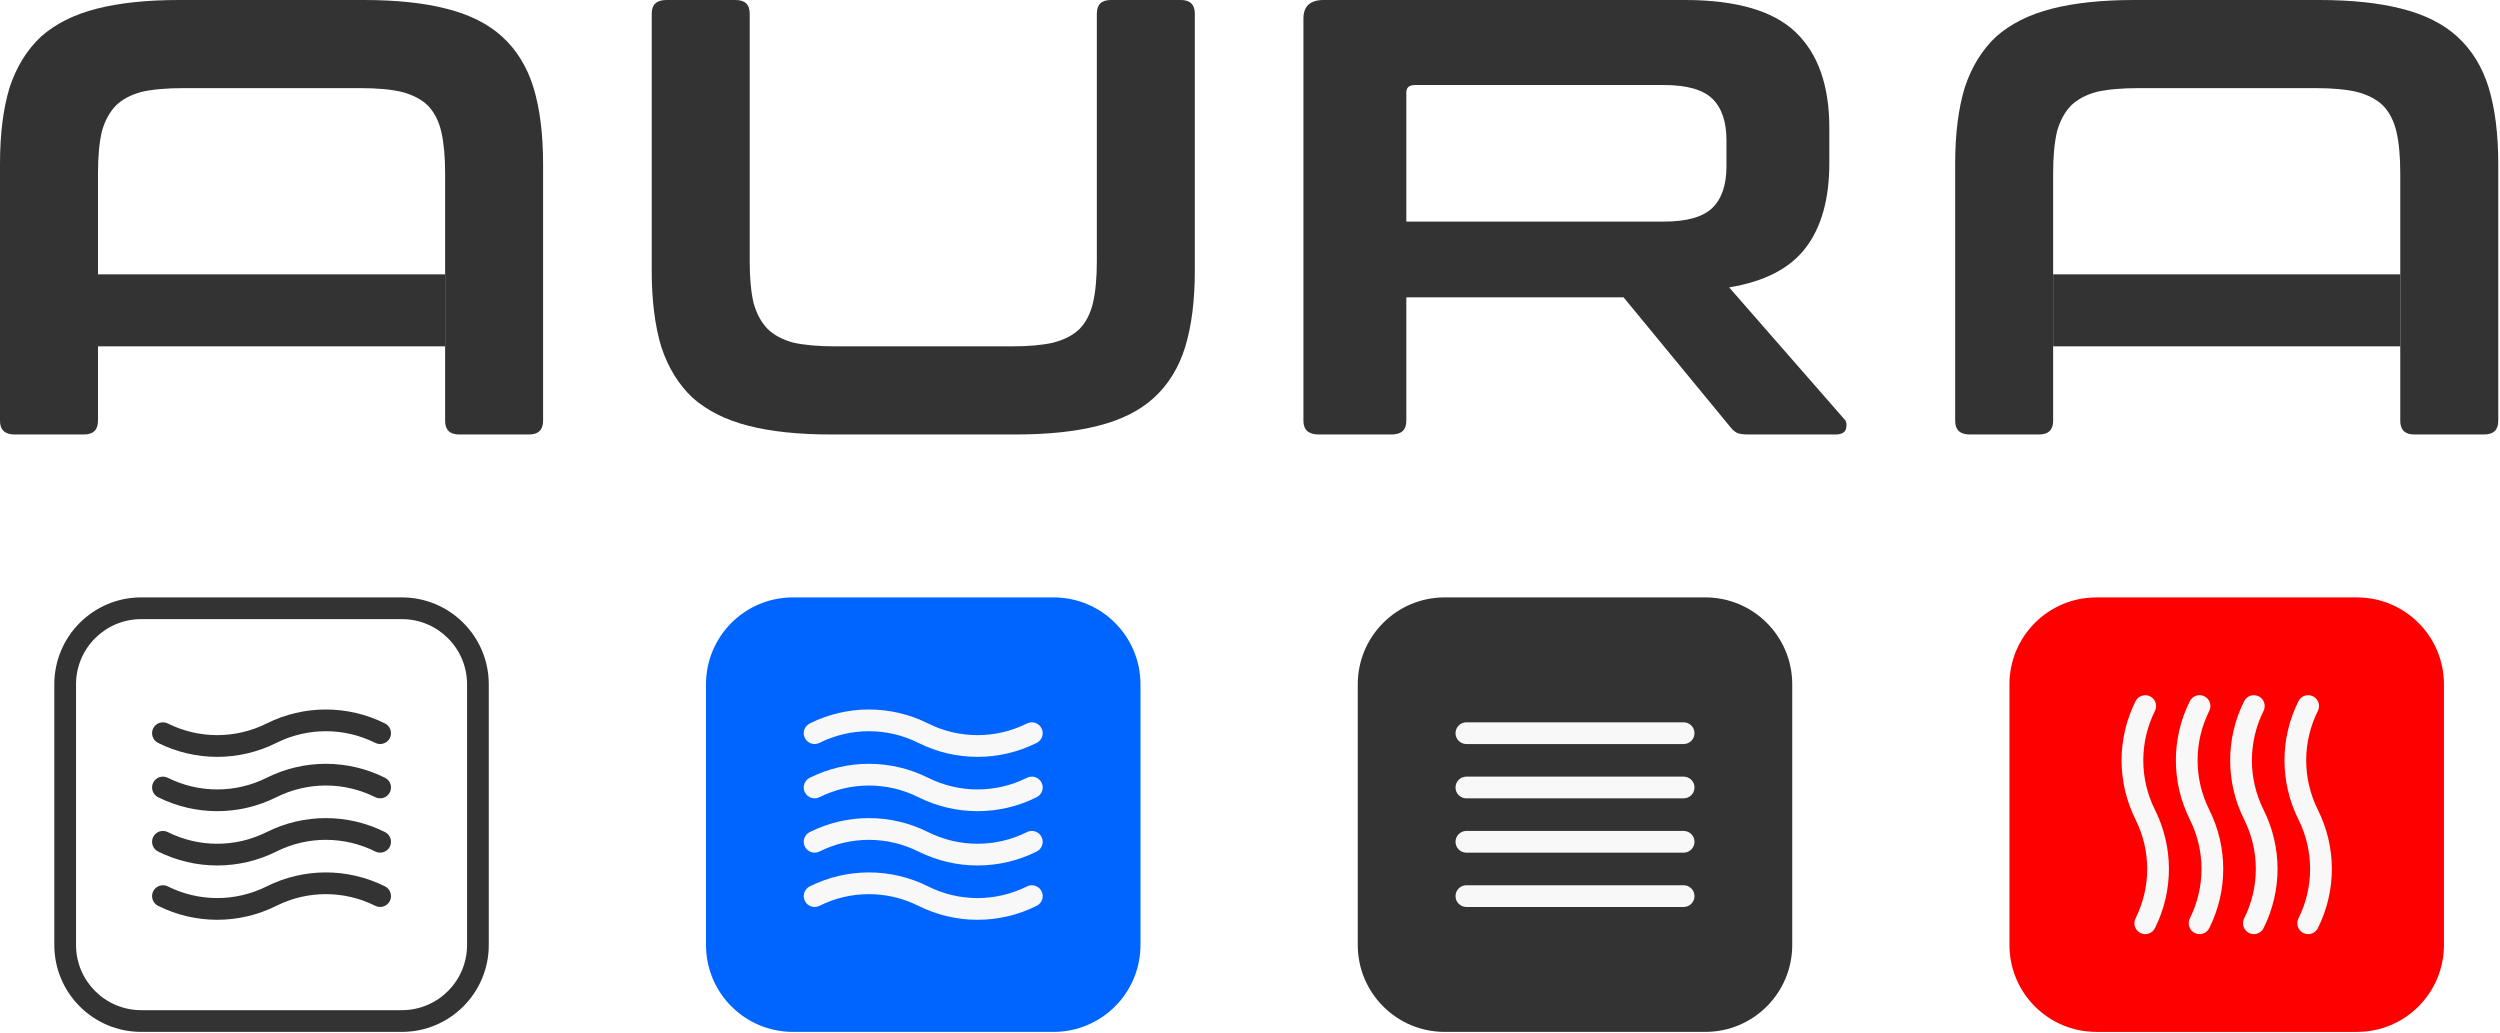
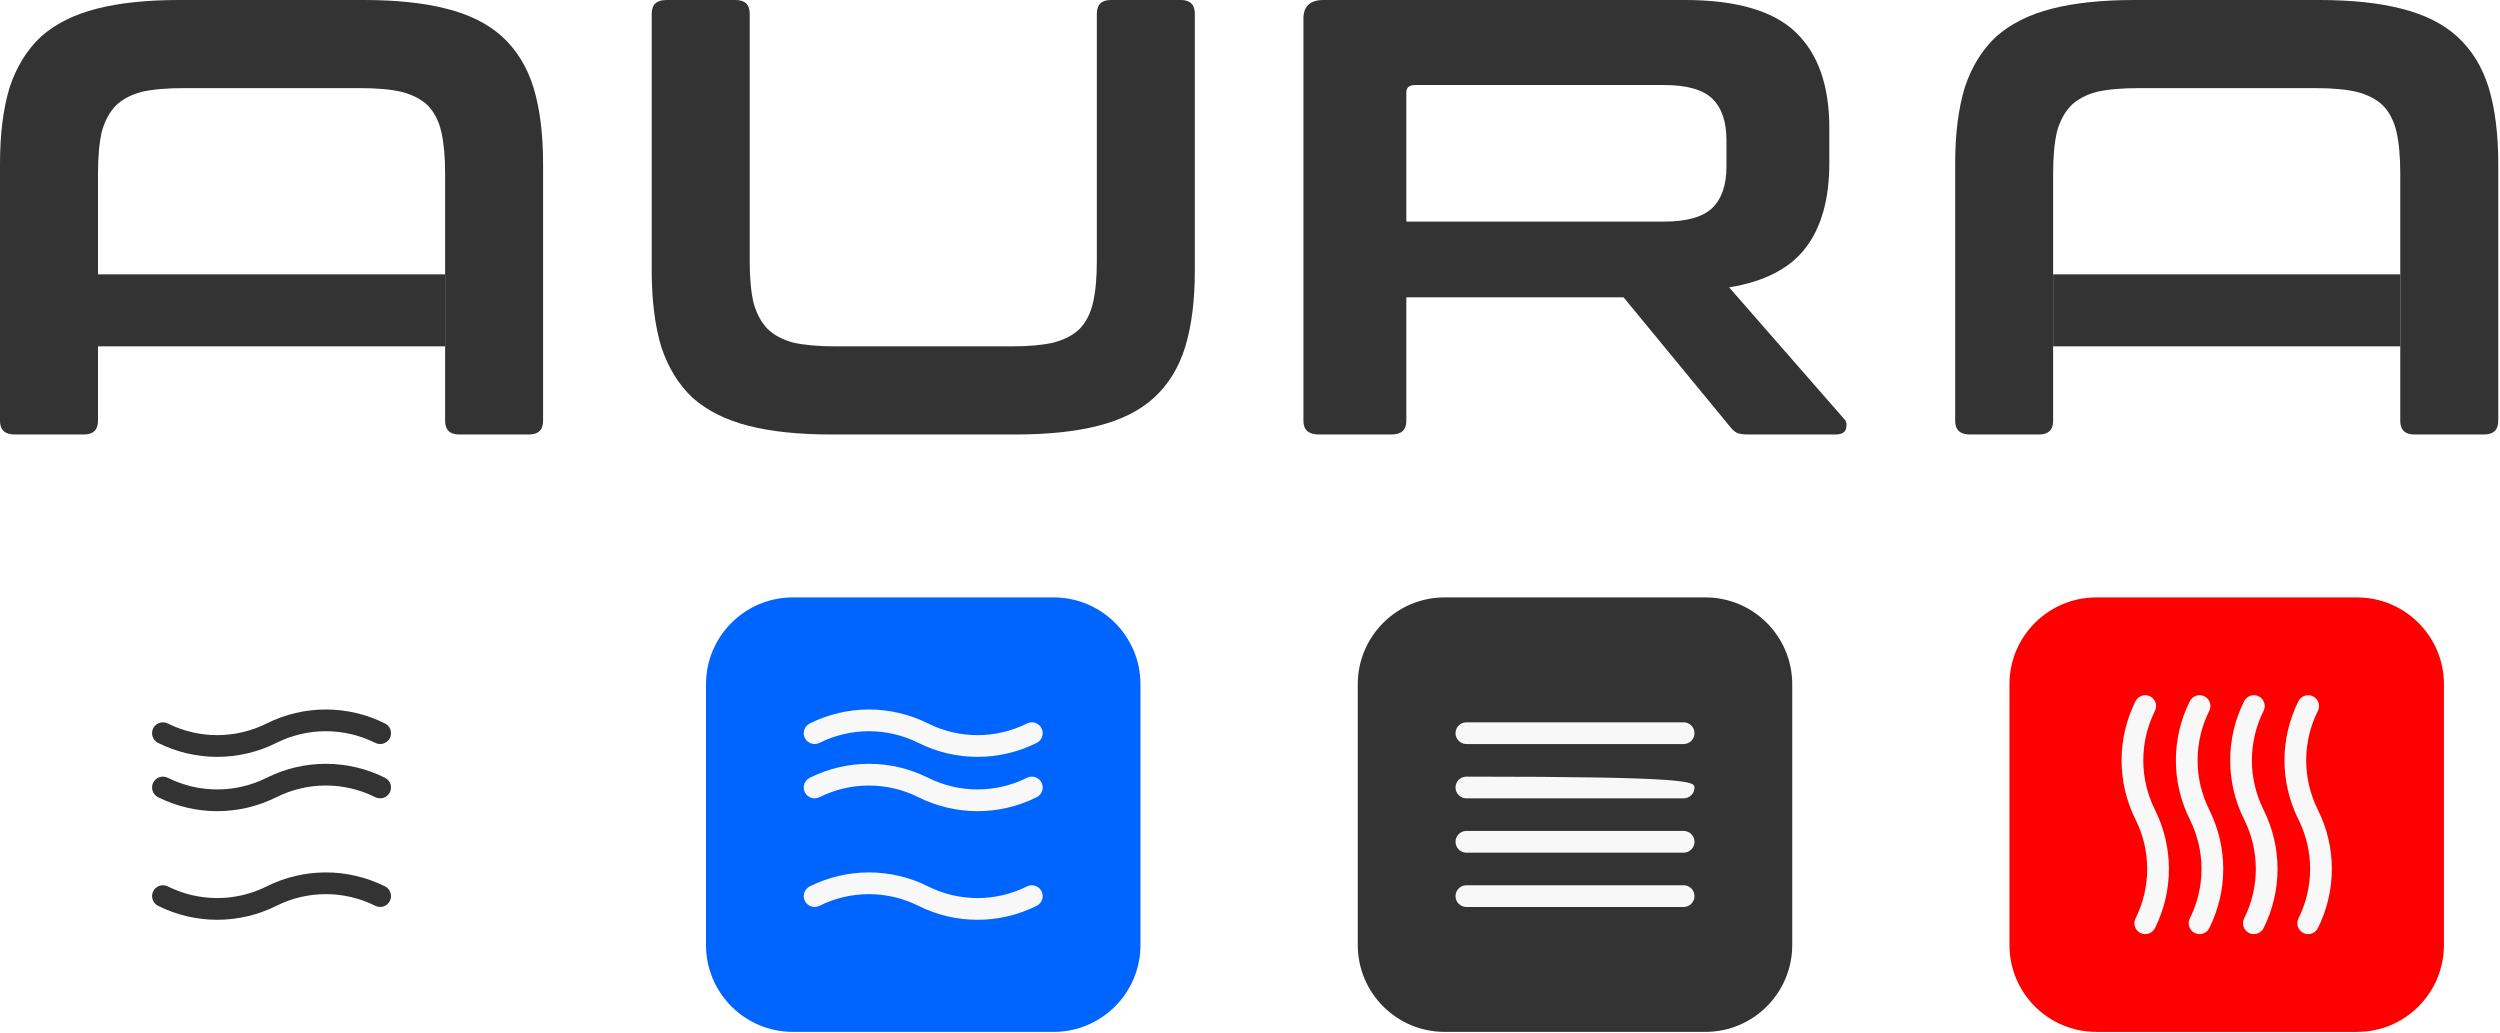
<svg xmlns="http://www.w3.org/2000/svg" viewBox="0 0 133.072 54.965" fill="none">
  <path d="M39.156 0C39.656 0 39.906 0.242 39.906 0.727V13.909C39.906 14.79 39.974 15.528 40.11 16.123C40.269 16.695 40.52 17.158 40.86 17.51C41.201 17.841 41.656 18.083 42.224 18.237C42.815 18.369 43.554 18.435 44.44 18.435H53.883C54.769 18.435 55.497 18.369 56.065 18.237C56.656 18.083 57.121 17.841 57.463 17.51C57.803 17.158 58.042 16.695 58.178 16.123C58.315 15.528 58.383 14.79 58.383 13.909V0.727C58.383 0.242 58.633 0 59.133 0H62.849C63.349 0 63.599 0.242 63.599 0.727V14.405C63.599 15.991 63.428 17.345 63.087 18.468C62.746 19.57 62.189 20.473 61.417 21.178C60.667 21.86 59.678 22.356 58.451 22.664C57.247 22.973 55.78 23.127 54.053 23.127H44.235C42.508 23.127 41.042 22.973 39.838 22.664C38.633 22.356 37.645 21.86 36.872 21.178C36.122 20.473 35.565 19.57 35.201 18.468C34.861 17.345 34.69 15.991 34.69 14.405V0.727C34.69 0.242 34.952 0 35.474 0H39.156Z" fill="#333333" />
  <path d="M89.677 0C92.422 0 94.39 0.573 95.584 1.718C96.777 2.863 97.373 4.559 97.373 6.806V8.689C97.373 10.583 96.956 12.081 96.121 13.182C95.285 14.284 93.925 14.988 92.04 15.297L98.161 22.301C98.28 22.411 98.316 22.576 98.268 22.796C98.221 23.017 98.03 23.127 97.696 23.127H93.078C92.768 23.127 92.553 23.094 92.434 23.028C92.314 22.962 92.195 22.851 92.076 22.697L86.42 15.825H74.857V22.4C74.857 22.884 74.595 23.127 74.07 23.127H70.204C69.655 23.127 69.38 22.884 69.38 22.4V0.991C69.38 0.33 69.738 0 70.454 0H89.677ZM74.857 11.795H88.567C89.785 11.795 90.644 11.552 91.145 11.068C91.646 10.583 91.897 9.845 91.897 8.854V7.467C91.897 6.476 91.646 5.738 91.145 5.253C90.644 4.769 89.785 4.526 88.567 4.526H75.323C75.012 4.526 74.857 4.658 74.857 4.923V11.795Z" fill="#333333" />
  <path d="M4.466 23.127C4.966 23.127 5.216 22.884 5.216 22.4V18.435V14.603V9.218C5.216 8.337 5.284 7.599 5.42 7.004C5.579 6.431 5.829 5.969 6.17 5.616C6.511 5.286 6.966 5.044 7.534 4.89C8.125 4.757 8.863 4.691 9.75 4.691H19.193C20.079 4.691 20.806 4.757 21.375 4.89C21.965 5.044 22.431 5.286 22.772 5.616C23.113 5.969 23.352 6.431 23.488 7.004C23.624 7.599 23.693 8.337 23.693 9.218V14.603V18.435V22.4C23.693 22.884 23.943 23.127 24.443 23.127H28.158C28.658 23.127 28.908 22.884 28.908 22.4V18.435V14.603V8.722C28.908 7.136 28.738 5.782 28.397 4.658C28.056 3.557 27.5 2.654 26.727 1.949C25.977 1.266 24.988 0.771 23.761 0.463C22.556 0.154 21.09 0 19.363 0H9.545C7.818 0 6.352 0.154 5.148 0.463C3.943 0.771 2.954 1.266 2.182 1.949C1.432 2.654 0.875 3.557 0.511 4.658C0.17 5.782 0 7.136 0 8.722V14.603V22.4C0 22.884 0.261 23.127 0.784 23.127H4.466Z" fill="#333333" />
  <path d="M5.216 14.603V18.435H23.693V14.603H5.216Z" fill="#333333" />
  <path d="M108.536 23.127C109.036 23.127 109.286 22.884 109.286 22.4V18.435V14.603V9.218C109.286 8.337 109.354 7.599 109.491 7.004C109.65 6.431 109.9 5.969 110.241 5.616C110.582 5.286 111.036 5.044 111.604 4.89C112.195 4.757 112.934 4.691 113.82 4.691H123.263C124.15 4.691 124.877 4.757 125.445 4.89C126.036 5.044 126.502 5.286 126.843 5.616C127.184 5.969 127.422 6.431 127.559 7.004C127.695 7.599 127.763 8.337 127.763 9.218V14.603V18.435V22.4C127.763 22.884 128.013 23.127 128.513 23.127H132.229C132.729 23.127 132.979 22.884 132.979 22.4V18.435V14.603V8.722C132.979 7.136 132.808 5.782 132.468 4.658C132.127 3.557 131.57 2.654 130.797 1.949C130.047 1.266 129.059 0.771 127.831 0.463C126.627 0.154 125.161 0 123.434 0H113.616C111.889 0 110.423 0.154 109.218 0.463C108.013 0.771 107.025 1.266 106.252 1.949C105.502 2.654 104.945 3.557 104.582 4.658C104.241 5.782 104.071 7.136 104.071 8.722V14.603V22.4C104.071 22.884 104.332 23.127 104.854 23.127H108.536Z" fill="#333333" />
  <path d="M109.286 14.603V18.435H127.763V14.603H109.286Z" fill="#333333" />
  <path d="M90.773 31.799C93.328 31.799 95.399 33.87 95.399 36.425V50.301C95.399 52.855 93.328 54.926 90.773 54.926H76.897C74.342 54.926 72.272 52.855 72.272 50.301V36.425C72.272 33.87 74.342 31.799 76.897 31.799H90.773Z" fill="#333333" />
  <path fill-rule="evenodd" clip-rule="evenodd" d="M90.196 47.699C90.196 48.018 89.937 48.277 89.617 48.277H78.054C77.735 48.277 77.476 48.018 77.476 47.699C77.476 47.379 77.735 47.121 78.054 47.121H89.617C89.937 47.121 90.196 47.379 90.196 47.699Z" fill="#F8F8F8" />
  <path fill-rule="evenodd" clip-rule="evenodd" d="M90.196 44.808C90.196 45.127 89.937 45.386 89.617 45.386H78.054C77.735 45.386 77.476 45.127 77.476 44.808C77.476 44.489 77.735 44.23 78.054 44.23L89.617 44.23C89.937 44.23 90.196 44.489 90.196 44.808Z" fill="#F8F8F8" />
-   <path fill-rule="evenodd" clip-rule="evenodd" d="M90.196 41.917C90.196 42.236 89.937 42.495 89.617 42.495L78.054 42.495C77.735 42.495 77.476 42.236 77.476 41.917C77.476 41.598 77.735 41.339 78.054 41.339L89.617 41.339C89.937 41.339 90.196 41.598 90.196 41.917Z" fill="#F8F8F8" />
+   <path fill-rule="evenodd" clip-rule="evenodd" d="M90.196 41.917C90.196 42.236 89.937 42.495 89.617 42.495L78.054 42.495C77.735 42.495 77.476 42.236 77.476 41.917C77.476 41.598 77.735 41.339 78.054 41.339C89.937 41.339 90.196 41.598 90.196 41.917Z" fill="#F8F8F8" />
  <path fill-rule="evenodd" clip-rule="evenodd" d="M90.196 39.026C90.196 39.345 89.937 39.604 89.617 39.604H78.054C77.735 39.604 77.476 39.345 77.476 39.026C77.476 38.707 77.735 38.448 78.054 38.448H89.617C89.937 38.448 90.196 38.707 90.196 39.026Z" fill="#F8F8F8" />
  <path d="M37.579 36.425C37.579 33.87 39.65 31.799 42.205 31.799H56.081C58.635 31.799 60.706 33.87 60.706 36.425V50.301C60.706 52.855 58.635 54.926 56.081 54.926H42.205C39.65 54.926 37.579 52.855 37.579 50.301V36.425Z" fill="#0065FF" />
  <path fill-rule="evenodd" clip-rule="evenodd" d="M48.884 39.543C47.226 38.715 45.276 38.715 43.619 39.543C43.333 39.686 42.986 39.57 42.843 39.285C42.7 38.999 42.816 38.652 43.102 38.509C45.085 37.518 47.418 37.518 49.401 38.509C51.058 39.338 53.008 39.338 54.665 38.509C54.951 38.366 55.298 38.482 55.441 38.768C55.584 39.053 55.468 39.401 55.182 39.543C53.2 40.535 50.866 40.535 48.884 39.543Z" fill="#F8F8F8" />
  <path fill-rule="evenodd" clip-rule="evenodd" d="M48.884 42.434C47.226 41.606 45.276 41.606 43.619 42.434C43.333 42.577 42.986 42.461 42.843 42.176C42.7 41.89 42.816 41.543 43.102 41.4C45.085 40.409 47.418 40.409 49.401 41.4C51.058 42.228 53.008 42.228 54.665 41.4C54.951 41.257 55.298 41.373 55.441 41.659C55.584 41.944 55.468 42.292 55.182 42.434C53.2 43.425 50.866 43.425 48.884 42.434Z" fill="#F8F8F8" />
-   <path fill-rule="evenodd" clip-rule="evenodd" d="M48.884 45.325C47.226 44.497 45.276 44.497 43.619 45.325C43.333 45.468 42.986 45.352 42.843 45.067C42.7 44.781 42.816 44.434 43.102 44.291C45.085 43.299 47.418 43.299 49.401 44.291C51.058 45.119 53.008 45.119 54.665 44.291C54.951 44.148 55.298 44.264 55.441 44.549C55.584 44.835 55.468 45.182 55.182 45.325C53.2 46.316 50.866 46.316 48.884 45.325Z" fill="#F8F8F8" />
  <path fill-rule="evenodd" clip-rule="evenodd" d="M48.884 48.216C47.226 47.387 45.276 47.387 43.619 48.216C43.333 48.359 42.986 48.243 42.843 47.957C42.7 47.672 42.816 47.325 43.102 47.182C45.085 46.19 47.418 46.19 49.401 47.182C51.058 48.01 53.008 48.01 54.665 47.182C54.951 47.039 55.298 47.155 55.441 47.44C55.584 47.726 55.468 48.073 55.182 48.216C53.2 49.207 50.866 49.207 48.884 48.216Z" fill="#F8F8F8" />
-   <path fill-rule="evenodd" clip-rule="evenodd" d="M21.392 32.955H7.516C5.6 32.955 4.047 34.509 4.047 36.425V50.301C4.047 52.217 5.6 53.77 7.516 53.77H21.392C23.308 53.77 24.861 52.217 24.861 50.301V36.425C24.861 34.509 23.308 32.955 21.392 32.955ZM7.516 31.799C4.961 31.799 2.891 33.87 2.891 36.425V50.301C2.891 52.855 4.961 54.926 7.516 54.926H21.392C23.946 54.926 26.017 52.855 26.017 50.301V36.425C26.017 33.87 23.946 31.799 21.392 31.799H7.516Z" fill="#333333" />
  <path fill-rule="evenodd" clip-rule="evenodd" d="M14.195 47.181C12.538 48.01 10.587 48.01 8.93 47.181C8.645 47.039 8.297 47.155 8.155 47.44C8.012 47.726 8.128 48.073 8.413 48.216C10.396 49.207 12.729 49.207 14.712 48.216C16.369 47.387 18.319 47.387 19.977 48.216C20.262 48.359 20.609 48.243 20.752 47.957C20.895 47.672 20.779 47.324 20.494 47.181C18.511 46.19 16.177 46.19 14.195 47.181Z" fill="#333333" />
-   <path fill-rule="evenodd" clip-rule="evenodd" d="M14.195 44.291C12.538 45.119 10.587 45.119 8.93 44.291C8.645 44.148 8.297 44.264 8.155 44.549C8.012 44.835 8.128 45.182 8.413 45.325C10.396 46.316 12.729 46.316 14.712 45.325C16.369 44.496 18.319 44.496 19.977 45.325C20.262 45.468 20.609 45.352 20.752 45.066C20.895 44.781 20.779 44.433 20.494 44.291C18.511 43.299 16.177 43.299 14.195 44.291Z" fill="#333333" />
  <path fill-rule="evenodd" clip-rule="evenodd" d="M14.195 41.4C12.538 42.228 10.587 42.228 8.93 41.4C8.645 41.257 8.297 41.373 8.155 41.658C8.012 41.944 8.128 42.291 8.413 42.434C10.396 43.425 12.729 43.425 14.712 42.434C16.369 41.605 18.319 41.605 19.977 42.434C20.262 42.577 20.609 42.461 20.752 42.175C20.895 41.89 20.779 41.543 20.494 41.4C18.511 40.409 16.177 40.409 14.195 41.4Z" fill="#333333" />
  <path fill-rule="evenodd" clip-rule="evenodd" d="M14.195 38.509C12.538 39.337 10.587 39.337 8.93 38.509C8.645 38.366 8.297 38.482 8.155 38.767C8.012 39.053 8.128 39.4 8.413 39.543C10.396 40.535 12.729 40.535 14.712 39.543C16.369 38.715 18.319 38.715 19.977 39.543C20.262 39.686 20.609 39.57 20.752 39.285C20.895 38.999 20.779 38.652 20.494 38.509C18.511 37.518 16.177 37.518 14.195 38.509Z" fill="#333333" />
  <path d="M111.586 54.927C109.032 54.927 106.961 52.856 106.961 50.301V36.425C106.961 33.871 109.032 31.8 111.586 31.8H125.462C128.017 31.8 130.088 33.871 130.088 36.425V50.301C130.088 52.856 128.017 54.927 125.462 54.927H111.586Z" fill="#FF0000" />
  <path fill-rule="evenodd" clip-rule="evenodd" d="M122.344 43.622C123.172 45.279 123.172 47.229 122.344 48.886C122.201 49.172 122.317 49.519 122.602 49.662C122.888 49.805 123.235 49.689 123.378 49.404C124.369 47.421 124.369 45.087 123.378 43.105C122.549 41.448 122.549 39.497 123.378 37.84C123.521 37.555 123.405 37.207 123.119 37.064C122.834 36.922 122.486 37.038 122.344 37.323C121.352 39.306 121.352 41.639 122.344 43.622Z" fill="#F8F8F8" />
  <path fill-rule="evenodd" clip-rule="evenodd" d="M119.453 43.622C120.282 45.279 120.282 47.229 119.453 48.886C119.31 49.172 119.426 49.519 119.712 49.662C119.997 49.805 120.345 49.689 120.487 49.404C121.479 47.421 121.479 45.087 120.487 43.105C119.659 41.448 119.659 39.497 120.487 37.84C120.63 37.555 120.514 37.207 120.229 37.064C119.943 36.922 119.596 37.038 119.453 37.323C118.462 39.306 118.462 41.639 119.453 43.622Z" fill="#F8F8F8" />
  <path fill-rule="evenodd" clip-rule="evenodd" d="M116.562 43.622C117.391 45.279 117.391 47.229 116.562 48.886C116.42 49.172 116.535 49.519 116.821 49.662C117.107 49.805 117.454 49.689 117.597 49.404C118.588 47.421 118.588 45.087 117.597 43.105C116.768 41.448 116.768 39.497 117.597 37.84C117.739 37.555 117.624 37.207 117.338 37.064C117.052 36.922 116.705 37.038 116.562 37.323C115.571 39.306 115.571 41.639 116.562 43.622Z" fill="#F8F8F8" />
  <path fill-rule="evenodd" clip-rule="evenodd" d="M113.672 43.622C114.5 45.279 114.5 47.229 113.672 48.886C113.529 49.172 113.645 49.519 113.93 49.662C114.216 49.805 114.563 49.689 114.706 49.404C115.697 47.421 115.697 45.087 114.706 43.105C113.878 41.448 113.878 39.497 114.706 37.84C114.849 37.555 114.733 37.207 114.448 37.064C114.162 36.922 113.815 37.038 113.672 37.323C112.681 39.306 112.681 41.639 113.672 43.622Z" fill="#F8F8F8" />
</svg>